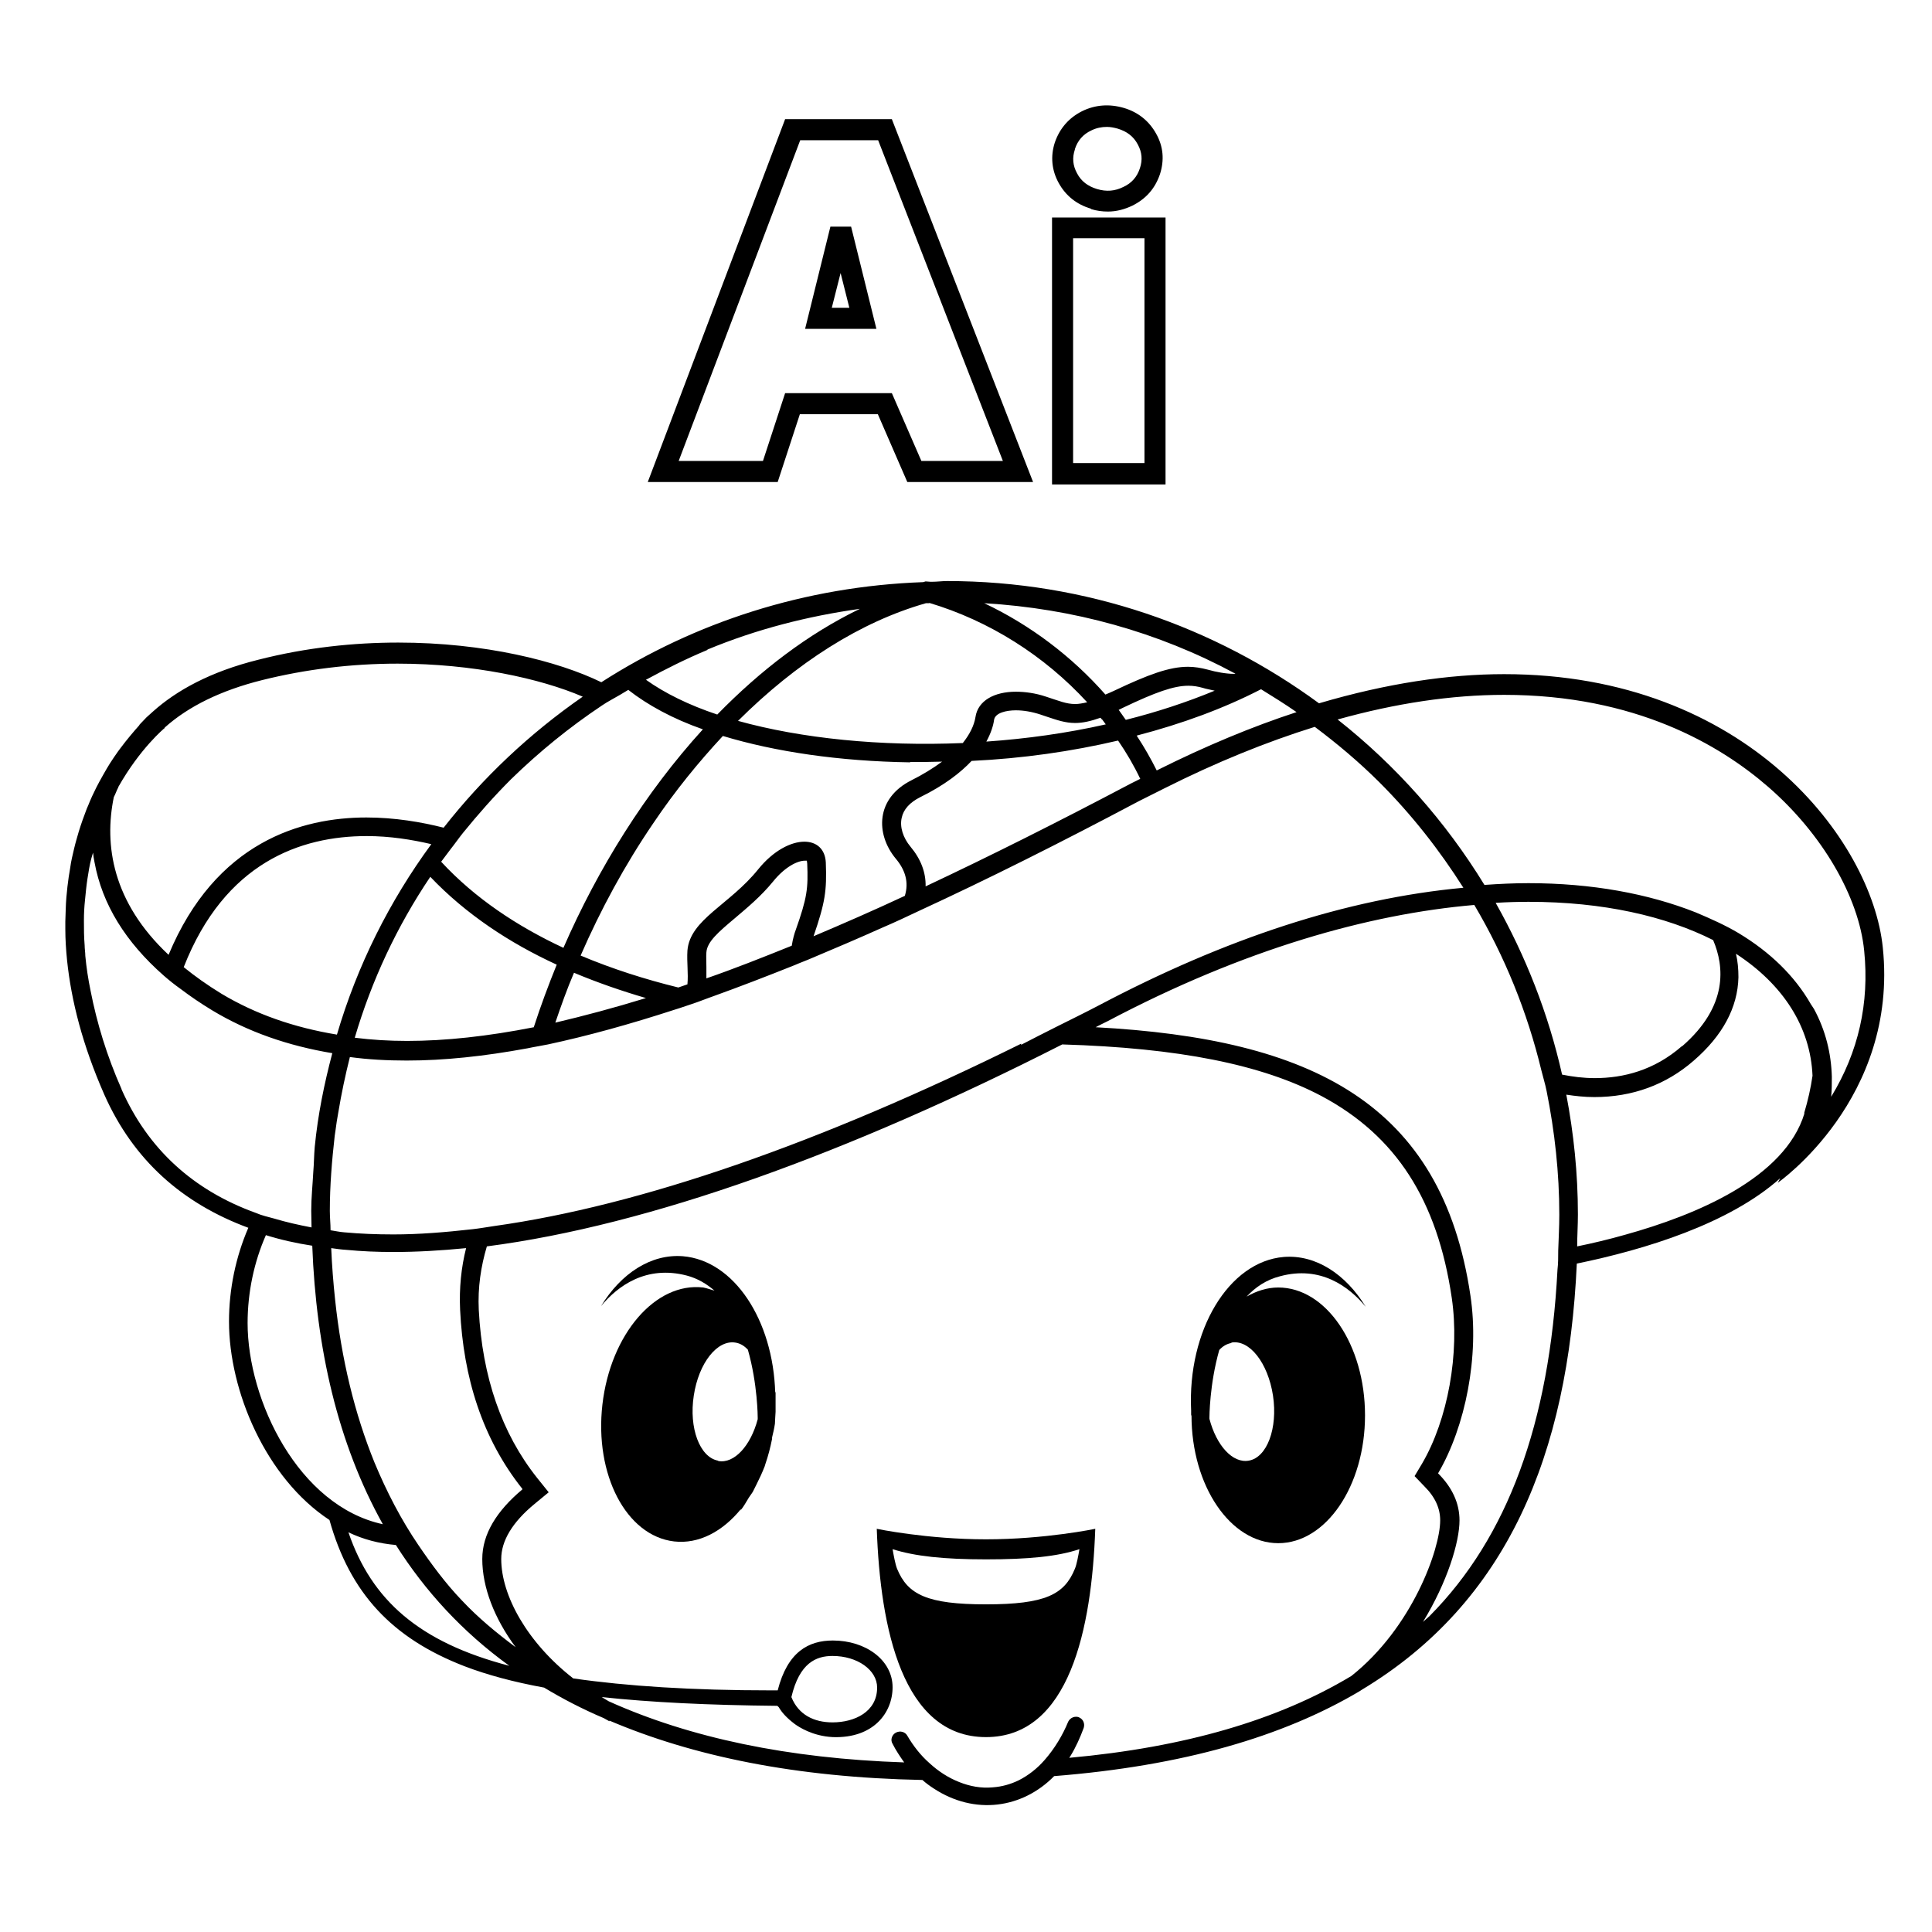
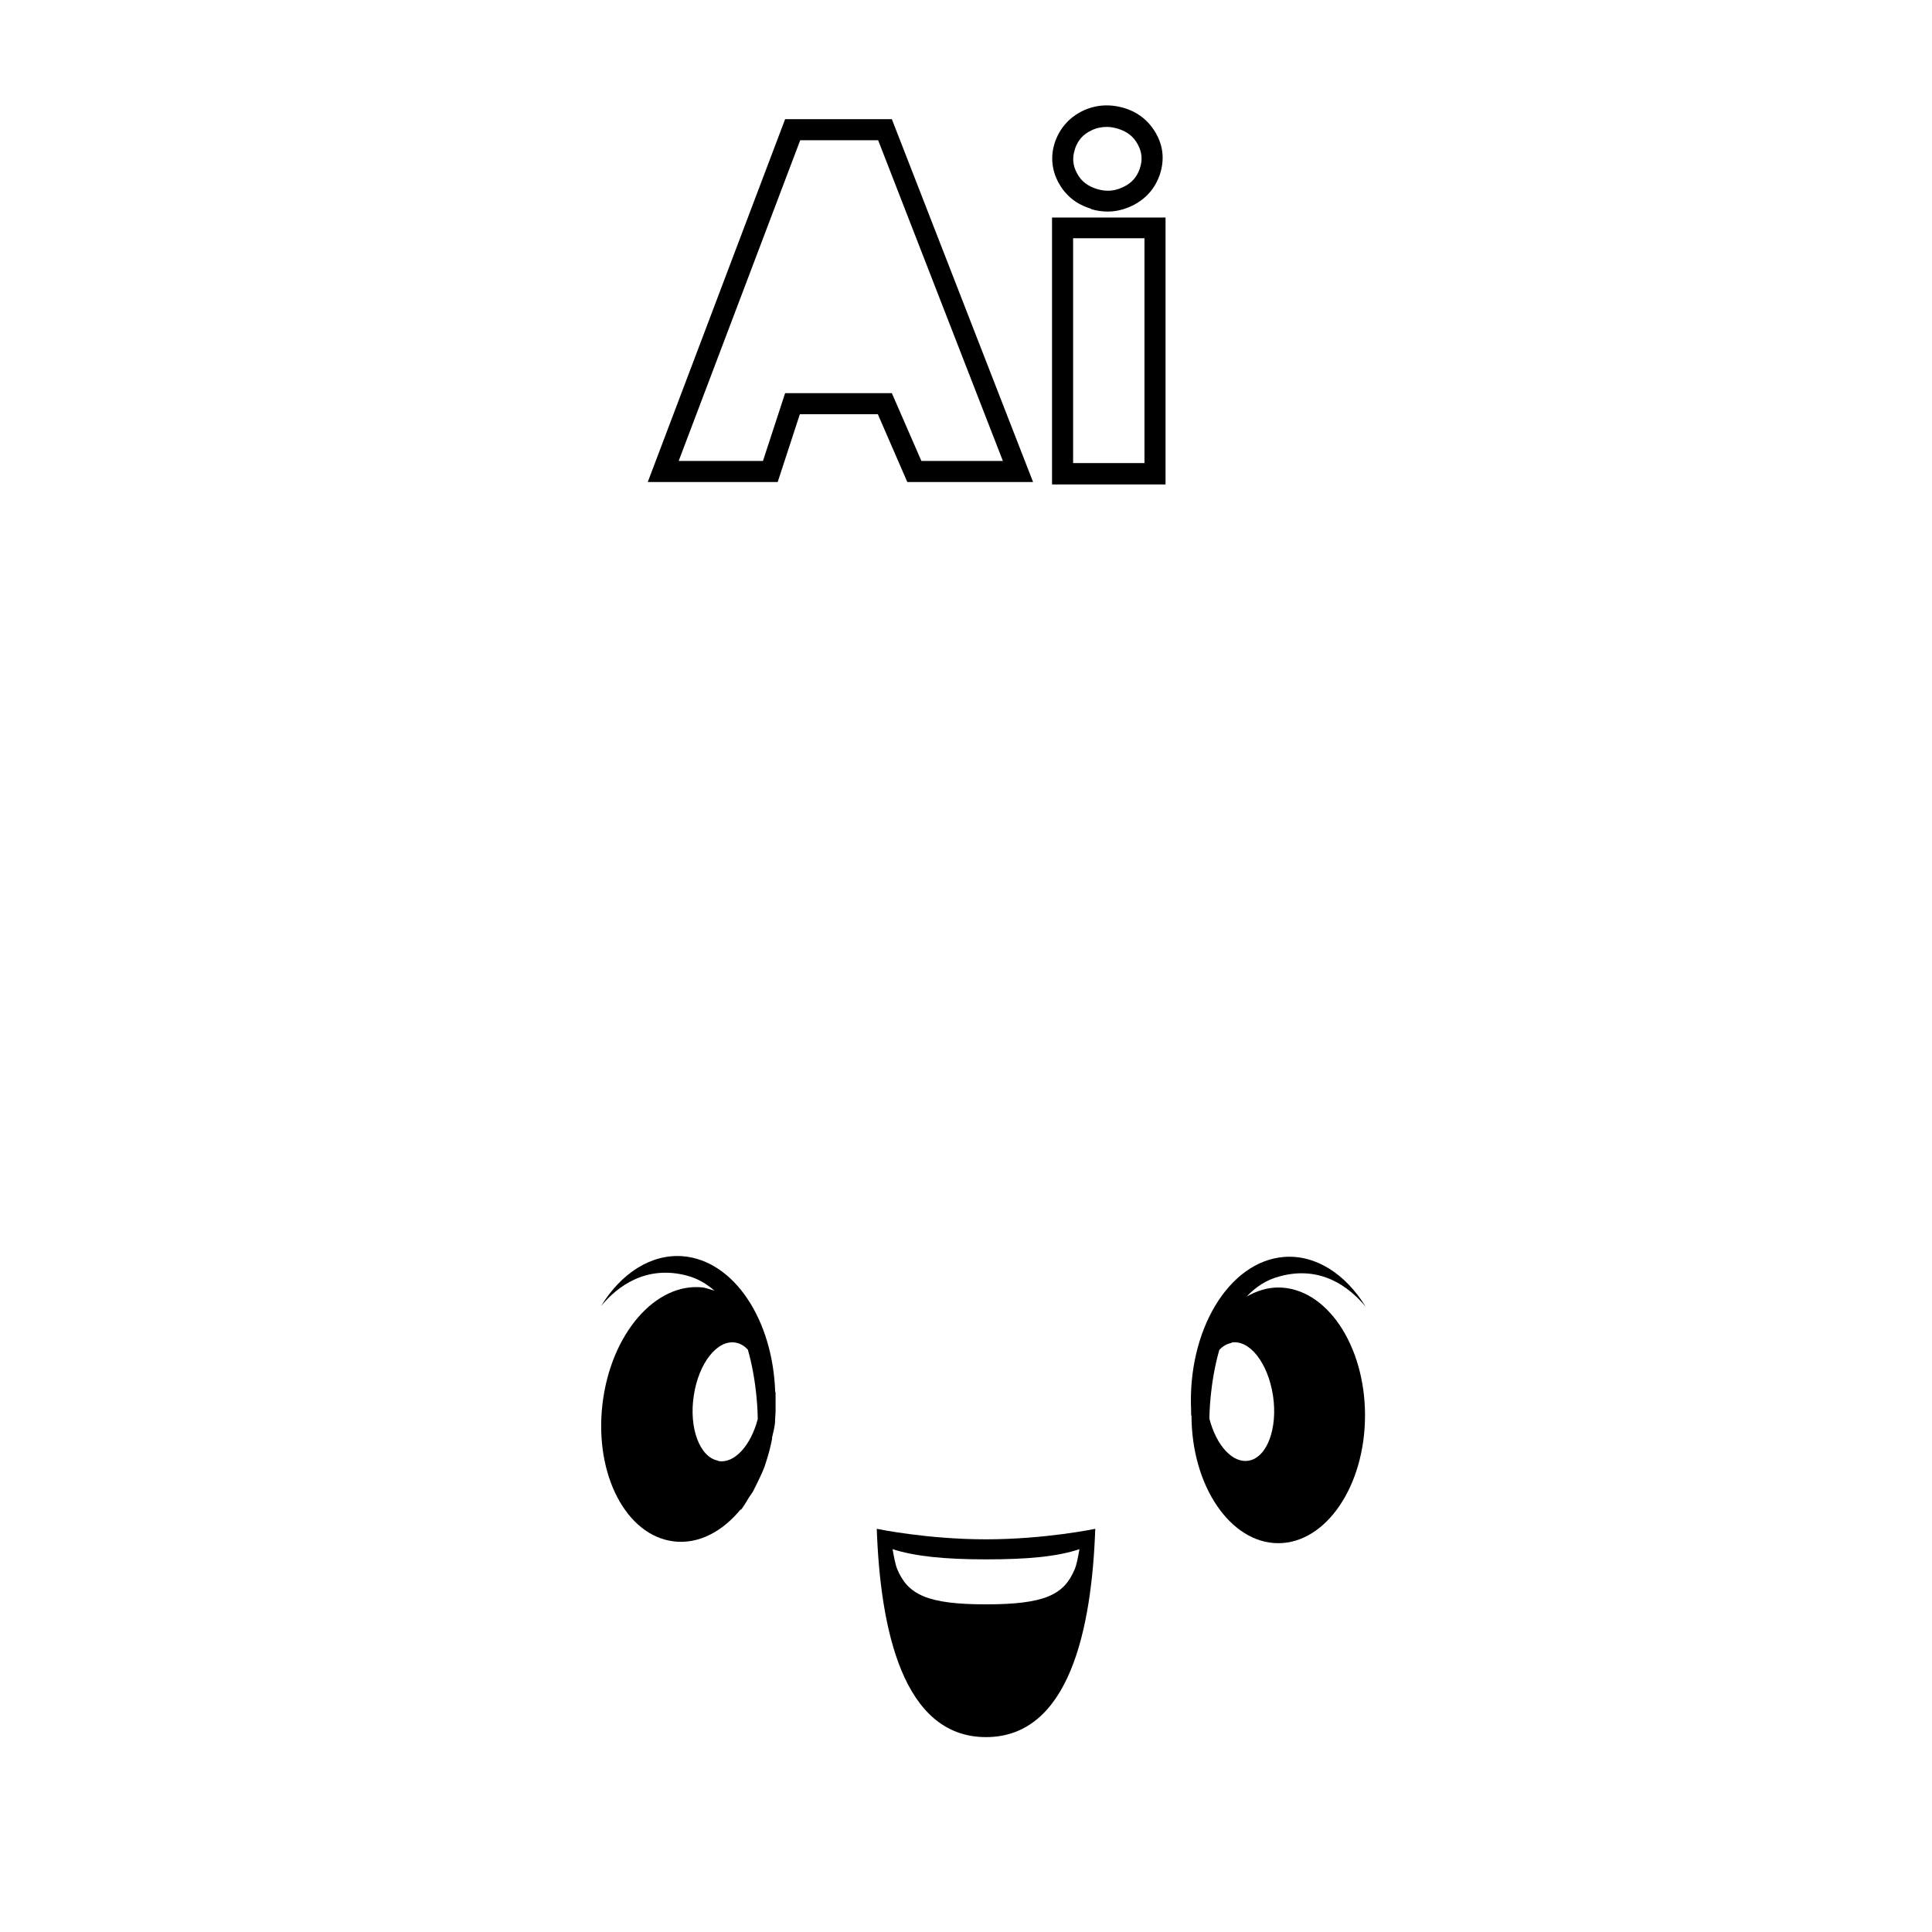
<svg xmlns="http://www.w3.org/2000/svg" width="32" height="32" viewBox="0 0 32 32" fill="none">
  <g clip-path="url(#clip0_469_391)">
    <mask id="mask0_469_391" style="mask-type:luminance" maskUnits="userSpaceOnUse" x="0" y="0" width="32" height="32">
      <path d="M32 0H0V32H32V0Z" fill="white" />
    </mask>
    <g mask="url(#mask0_469_391)">
      <path d="M16.331 25.496C15.354 25.496 14.522 25.322 14.522 25.322C14.58 26.968 14.947 28.772 16.331 28.772C17.716 28.772 18.083 26.968 18.141 25.322C18.141 25.322 17.309 25.496 16.331 25.496ZM16.331 26.573C15.354 26.573 15.034 26.41 14.859 25.985C14.83 25.915 14.801 25.758 14.784 25.659C15.15 25.776 15.633 25.828 16.331 25.828C17.029 25.828 17.512 25.782 17.879 25.659C17.861 25.764 17.832 25.921 17.803 25.985C17.629 26.41 17.315 26.573 16.331 26.573Z" fill="black" />
-       <path d="M31.185 15.693C31.005 13.93 28.933 11.166 24.913 11.166C23.994 11.166 22.97 11.318 21.847 11.649C20.119 10.381 17.989 9.624 15.685 9.624C15.604 9.624 15.523 9.636 15.435 9.636H15.412L15.331 9.63L15.29 9.642C13.335 9.712 11.508 10.305 9.96 11.3C9.245 10.951 8.029 10.643 6.597 10.643C5.864 10.643 5.073 10.724 4.276 10.928C3.479 11.126 2.92 11.44 2.536 11.783C2.536 11.783 2.496 11.818 2.426 11.882L2.315 11.998L2.304 12.016C2.216 12.115 2.106 12.243 1.989 12.4L1.955 12.446C1.908 12.51 1.867 12.574 1.821 12.644L1.768 12.731C1.728 12.801 1.687 12.871 1.646 12.947L1.594 13.046C1.547 13.139 1.501 13.238 1.46 13.342L1.437 13.395C1.39 13.517 1.344 13.645 1.303 13.779L1.268 13.901C1.239 14 1.216 14.104 1.192 14.209C1.181 14.261 1.169 14.32 1.163 14.372C1.146 14.471 1.128 14.582 1.117 14.686C1.111 14.745 1.105 14.803 1.099 14.867C1.088 14.995 1.088 15.129 1.082 15.262V15.39C1.082 15.559 1.093 15.728 1.111 15.908C1.181 16.577 1.367 17.31 1.728 18.131C2.211 19.219 3.025 19.934 4.113 20.336C3.904 20.819 3.793 21.354 3.793 21.889C3.793 23.041 4.404 24.484 5.457 25.176C5.795 26.381 6.487 27.131 7.691 27.597C8.069 27.742 8.506 27.859 9.012 27.952C9.32 28.138 9.646 28.307 10.001 28.458L10.094 28.51V28.499C11.473 29.086 13.172 29.441 15.278 29.482C15.336 29.534 15.4 29.581 15.464 29.622C16.145 30.07 16.936 29.953 17.46 29.418C19.59 29.249 21.248 28.766 22.522 28.01L22.557 27.987C24.965 26.538 25.972 24.094 26.117 20.929C27.246 20.697 28.637 20.272 29.486 19.515L29.445 19.591C29.445 19.591 31.447 18.201 31.185 15.693ZM16.913 17.287C13.562 18.945 10.6 19.969 8.186 20.307C8.069 20.324 7.941 20.347 7.831 20.359C7.371 20.411 6.935 20.446 6.516 20.446C6.231 20.446 5.963 20.435 5.701 20.411C5.62 20.405 5.55 20.388 5.475 20.377C5.475 20.266 5.463 20.167 5.463 20.056C5.463 19.632 5.498 19.219 5.544 18.811L5.556 18.73C5.568 18.631 5.585 18.526 5.603 18.427C5.655 18.113 5.719 17.811 5.795 17.508C6.097 17.549 6.411 17.566 6.737 17.566C7.354 17.566 8.017 17.496 8.739 17.363C8.849 17.339 8.965 17.322 9.076 17.299C9.728 17.159 10.426 16.967 11.176 16.723L11.252 16.699C11.386 16.653 11.52 16.612 11.653 16.56L11.747 16.525L11.811 16.502C12.247 16.345 12.701 16.17 13.166 15.984C13.259 15.943 13.358 15.908 13.451 15.867C13.824 15.71 14.208 15.547 14.609 15.367C14.813 15.28 15.011 15.187 15.22 15.088C16.343 14.57 17.553 13.965 18.868 13.267L19.008 13.197C19.101 13.15 19.194 13.104 19.287 13.057C20.142 12.627 20.974 12.289 21.777 12.039C22.149 12.318 22.51 12.621 22.848 12.958C23.383 13.493 23.843 14.081 24.238 14.704C22.295 14.884 20.294 15.547 18.199 16.653C17.966 16.775 17.739 16.886 17.507 17.002C17.309 17.101 17.105 17.206 16.913 17.305V17.287ZM8.651 24.67C8.227 25.025 7.988 25.409 7.988 25.822C7.988 26.288 8.186 26.805 8.541 27.283C8.221 27.044 7.918 26.794 7.651 26.509C7.383 26.23 7.15 25.915 6.929 25.59C6.644 25.171 6.405 24.711 6.202 24.222C5.876 23.419 5.655 22.517 5.55 21.523C5.521 21.249 5.498 20.964 5.486 20.673C5.573 20.685 5.655 20.697 5.742 20.702C5.992 20.726 6.248 20.737 6.516 20.737C6.9 20.737 7.301 20.714 7.72 20.673C7.639 20.993 7.604 21.337 7.621 21.697C7.674 22.814 7.988 23.827 8.651 24.659V24.67ZM15.389 9.985C16.384 10.282 17.297 10.858 18.007 11.632C17.931 11.649 17.867 11.661 17.809 11.661C17.658 11.661 17.541 11.608 17.326 11.539C17.152 11.48 16.977 11.457 16.826 11.457C16.471 11.457 16.198 11.603 16.157 11.876C16.134 12.021 16.058 12.167 15.947 12.307C14.586 12.365 13.271 12.231 12.224 11.94C13.195 10.974 14.254 10.299 15.336 9.991H15.395L15.389 9.985ZM15.08 14.023C14.958 13.877 14.9 13.697 14.935 13.546C14.964 13.406 15.069 13.29 15.243 13.203C15.645 13.005 15.912 12.795 16.093 12.603C16.936 12.563 17.751 12.446 18.519 12.266C18.659 12.47 18.781 12.679 18.886 12.9L18.734 12.976C17.512 13.621 16.384 14.186 15.331 14.681C15.336 14.454 15.255 14.232 15.08 14.023ZM18.525 11.76L18.595 11.725C19.142 11.463 19.444 11.358 19.683 11.358C19.764 11.358 19.84 11.37 19.921 11.393C19.974 11.411 20.049 11.422 20.119 11.44C19.654 11.632 19.159 11.795 18.647 11.923C18.606 11.87 18.571 11.812 18.531 11.76H18.525ZM18.251 11.911L18.315 11.998C17.669 12.144 17 12.237 16.337 12.283C16.413 12.144 16.453 12.016 16.465 11.923C16.483 11.806 16.669 11.765 16.826 11.765C16.954 11.765 17.093 11.789 17.233 11.835L17.355 11.876C17.512 11.928 17.646 11.975 17.809 11.975C17.931 11.975 18.065 11.946 18.228 11.888L18.251 11.917V11.911ZM15.075 12.621C15.156 12.621 15.232 12.621 15.307 12.621C15.406 12.621 15.505 12.615 15.604 12.615C15.453 12.726 15.284 12.83 15.098 12.923C14.504 13.22 14.499 13.813 14.836 14.221C14.993 14.407 15.057 14.611 14.987 14.838C14.464 15.082 13.957 15.303 13.475 15.507C13.667 14.948 13.696 14.756 13.678 14.285C13.667 14.064 13.527 13.941 13.323 13.941C13.102 13.941 12.811 14.087 12.561 14.395C12.084 14.989 11.427 15.227 11.386 15.745C11.374 15.937 11.403 16.123 11.386 16.304L11.235 16.356C10.688 16.222 10.141 16.048 9.617 15.827C9.949 15.065 10.35 14.325 10.822 13.633C11.182 13.098 11.572 12.621 11.973 12.19C12.84 12.452 13.899 12.609 15.075 12.627V12.621ZM11.7 16.013C11.7 15.925 11.694 15.844 11.7 15.774C11.712 15.6 11.892 15.443 12.177 15.204C12.375 15.035 12.602 14.849 12.806 14.599C12.998 14.361 13.207 14.256 13.329 14.256H13.364L13.37 14.302C13.387 14.715 13.37 14.867 13.178 15.408C13.16 15.454 13.131 15.553 13.114 15.664C12.625 15.861 12.154 16.048 11.7 16.205C11.7 16.141 11.7 16.077 11.7 16.019V16.013ZM10.699 16.531C10.17 16.694 9.669 16.827 9.198 16.938C9.291 16.665 9.39 16.385 9.507 16.112C9.896 16.275 10.298 16.414 10.699 16.531ZM8.843 17.014C8.075 17.165 7.377 17.241 6.743 17.241C6.44 17.241 6.155 17.223 5.876 17.188C6.155 16.24 6.574 15.344 7.127 14.523C7.715 15.14 8.436 15.617 9.221 15.978C9.082 16.321 8.954 16.664 8.843 17.008V17.014ZM5.579 17.136C4.869 17.019 4.235 16.798 3.671 16.461C3.432 16.315 3.229 16.17 3.043 16.019C3.723 14.285 4.98 13.848 6.074 13.848C6.458 13.848 6.824 13.907 7.144 13.982C6.452 14.925 5.917 15.989 5.579 17.142V17.136ZM19.159 12.761C19.06 12.563 18.95 12.371 18.827 12.184C19.584 11.987 20.276 11.731 20.887 11.416C21.085 11.539 21.283 11.661 21.475 11.795C20.747 12.033 19.974 12.353 19.159 12.761ZM20.462 11.161H20.433C20.311 11.161 20.142 11.131 20.003 11.091C19.892 11.062 19.787 11.044 19.677 11.044C19.368 11.044 19.019 11.172 18.455 11.44C18.403 11.463 18.356 11.486 18.309 11.504C17.751 10.87 17.064 10.352 16.302 9.991C17.774 10.078 19.182 10.468 20.456 11.155L20.462 11.161ZM11.717 10.759C12.532 10.421 13.376 10.206 14.243 10.084C13.387 10.497 12.596 11.102 11.88 11.835C11.409 11.678 11.008 11.48 10.699 11.259C11.031 11.079 11.368 10.91 11.717 10.765V10.759ZM10.408 11.428C10.728 11.678 11.142 11.905 11.642 12.08C10.694 13.121 9.908 14.378 9.332 15.699C8.57 15.344 7.866 14.878 7.307 14.273C7.36 14.203 7.412 14.133 7.464 14.064C7.534 13.976 7.598 13.883 7.668 13.796C7.918 13.488 8.18 13.191 8.465 12.906C8.931 12.452 9.431 12.045 9.972 11.684C10.065 11.62 10.17 11.568 10.269 11.509L10.414 11.422L10.408 11.428ZM1.96 13.034C2.321 12.394 2.723 12.062 2.723 12.062H2.728V12.051C3.124 11.696 3.665 11.434 4.34 11.265C5.061 11.085 5.818 10.992 6.586 10.992C7.825 10.992 8.948 11.236 9.652 11.539C8.779 12.144 8 12.877 7.348 13.709C6.981 13.616 6.539 13.54 6.068 13.54C4.997 13.54 3.572 13.941 2.792 15.815C1.861 14.942 1.722 13.994 1.885 13.203C1.914 13.15 1.931 13.092 1.96 13.04V13.034ZM2.013 18.038C1.768 17.485 1.605 16.944 1.501 16.414C1.46 16.216 1.431 16.024 1.413 15.832C1.413 15.774 1.402 15.716 1.402 15.658C1.39 15.518 1.39 15.379 1.39 15.245C1.39 15.129 1.396 15.018 1.408 14.907C1.419 14.791 1.431 14.669 1.448 14.558C1.466 14.442 1.483 14.331 1.512 14.221L1.541 14.122C1.547 14.174 1.553 14.227 1.565 14.279C1.693 14.983 2.083 15.605 2.711 16.158C2.798 16.234 2.891 16.309 2.99 16.379C3.153 16.502 3.322 16.618 3.514 16.734C4.113 17.095 4.776 17.322 5.504 17.444C5.37 17.95 5.265 18.462 5.213 18.997C5.201 19.131 5.201 19.271 5.189 19.411C5.178 19.626 5.155 19.835 5.155 20.056C5.155 20.149 5.16 20.237 5.16 20.33C4.945 20.289 4.741 20.243 4.544 20.184C4.439 20.155 4.334 20.132 4.241 20.091C3.194 19.713 2.449 19.027 2.013 18.043V18.038ZM4.101 21.918C4.101 21.395 4.212 20.894 4.404 20.458C4.648 20.534 4.904 20.592 5.172 20.633C5.236 22.326 5.591 23.902 6.341 25.246C4.945 24.944 4.101 23.198 4.101 21.912V21.918ZM5.771 25.38C6.016 25.497 6.277 25.566 6.557 25.59C7.04 26.352 7.656 27.027 8.436 27.591C6.941 27.201 6.155 26.503 5.771 25.38ZM17.879 28.446C17.809 28.417 17.728 28.446 17.693 28.516C17.6 28.743 17.466 28.964 17.303 29.15C17.181 29.29 17.035 29.406 16.872 29.488C16.739 29.552 16.599 29.593 16.442 29.604C16.25 29.622 16.064 29.587 15.889 29.517C15.709 29.447 15.54 29.337 15.395 29.203C15.249 29.075 15.127 28.918 15.028 28.749C14.993 28.685 14.912 28.662 14.842 28.696C14.772 28.731 14.743 28.819 14.784 28.883C14.836 28.987 14.906 29.092 14.976 29.191C13.056 29.127 11.427 28.784 10.083 28.179L9.966 28.109C10.775 28.196 11.735 28.243 12.875 28.254C12.881 28.26 12.887 28.266 12.899 28.277C12.951 28.365 13.027 28.452 13.166 28.557C13.224 28.598 13.451 28.755 13.795 28.772C14.464 28.795 14.784 28.371 14.784 27.946C14.784 27.498 14.341 27.172 13.795 27.172C13.393 27.172 13.044 27.358 12.881 27.998H12.771C11.467 27.998 10.385 27.928 9.495 27.8C8.733 27.207 8.302 26.427 8.302 25.822C8.302 25.52 8.488 25.211 8.855 24.909L9.088 24.717L8.896 24.478C8.308 23.739 7.988 22.803 7.93 21.697C7.912 21.325 7.965 20.976 8.064 20.644C10.758 20.295 14.051 19.102 17.594 17.299C19.52 17.357 20.899 17.63 21.888 18.154C23.121 18.811 23.808 19.876 24.046 21.499C24.18 22.413 23.982 23.512 23.552 24.245L23.43 24.449L23.592 24.618C23.773 24.798 23.854 24.985 23.854 25.182C23.854 25.659 23.389 26.963 22.382 27.76C21.172 28.487 19.63 28.941 17.71 29.115L17.733 29.08C17.821 28.935 17.891 28.778 17.949 28.621C17.972 28.551 17.943 28.475 17.873 28.446H17.879ZM13.108 28.109C13.242 27.539 13.521 27.428 13.789 27.428C14.202 27.428 14.528 27.661 14.528 27.952C14.528 28.353 14.155 28.528 13.789 28.528C13.48 28.528 13.224 28.4 13.108 28.109ZM23.68 26.765L23.569 26.864C23.971 26.206 24.174 25.543 24.174 25.182C24.174 24.897 24.052 24.635 23.819 24.403C24.273 23.629 24.506 22.459 24.355 21.459C23.883 18.27 21.725 17.206 18.147 17.014C18.211 16.979 18.275 16.95 18.344 16.915C20.602 15.722 22.667 15.14 24.419 14.989C24.925 15.844 25.297 16.763 25.53 17.729C25.559 17.846 25.594 17.956 25.617 18.073C25.751 18.741 25.827 19.428 25.827 20.12C25.827 20.324 25.815 20.516 25.809 20.714C25.809 20.819 25.809 20.929 25.797 21.028C25.664 23.576 24.971 25.462 23.68 26.765ZM27.857 17.328C27.398 17.729 26.886 17.857 26.414 17.857C26.228 17.857 26.048 17.834 25.873 17.799C25.646 16.787 25.268 15.832 24.773 14.954C24.96 14.942 25.14 14.937 25.32 14.937C26.554 14.937 27.59 15.175 28.375 15.571C28.561 16.007 28.625 16.665 27.863 17.328H27.857ZM29.888 18.439C29.562 19.515 28.09 20.126 26.915 20.452C26.647 20.528 26.379 20.592 26.123 20.644C26.123 20.47 26.135 20.295 26.135 20.115C26.135 19.434 26.065 18.771 25.943 18.131C26.094 18.154 26.245 18.171 26.408 18.171C27.037 18.171 27.595 17.968 28.055 17.566C28.532 17.153 28.782 16.688 28.794 16.187C28.794 16.048 28.782 15.92 28.753 15.797C29.539 16.309 29.987 17.014 30.021 17.817C29.992 18.02 29.946 18.224 29.882 18.439H29.888ZM30.33 18.166C30.341 18.055 30.341 17.945 30.341 17.834C30.33 17.444 30.237 17.066 30.045 16.711L29.992 16.63C29.725 16.164 29.317 15.768 28.794 15.454C28.579 15.326 28.334 15.216 28.084 15.111C27.304 14.803 26.368 14.628 25.315 14.628C25.07 14.628 24.832 14.64 24.587 14.657C23.942 13.604 23.121 12.679 22.155 11.917C23.115 11.649 24.04 11.509 24.913 11.509C27.089 11.509 28.491 12.341 29.288 13.034C30.179 13.808 30.79 14.855 30.877 15.751C30.964 16.612 30.784 17.421 30.33 18.166Z" fill="black" />
      <path d="M19.735 23.443C19.735 24.612 20.381 25.56 21.172 25.56C21.963 25.56 22.609 24.612 22.609 23.443C22.609 22.273 21.963 21.325 21.172 21.325C20.986 21.325 20.811 21.383 20.648 21.476C20.794 21.319 20.974 21.197 21.201 21.139C21.87 20.958 22.342 21.307 22.621 21.645C22.289 21.104 21.795 20.778 21.265 20.819C20.352 20.894 19.665 22.035 19.729 23.367V23.431L19.735 23.454V23.443ZM20.392 22.238C20.695 22.18 21.003 22.576 21.085 23.117C21.166 23.658 20.986 24.141 20.683 24.193C20.416 24.24 20.148 23.943 20.032 23.501V23.477C20.032 23.477 20.032 22.931 20.195 22.36C20.253 22.296 20.323 22.256 20.398 22.244L20.392 22.238Z" fill="black" />
      <path d="M12.84 23.07C12.806 21.866 12.16 20.877 11.31 20.807C10.781 20.766 10.286 21.092 9.955 21.633C10.234 21.296 10.705 20.953 11.374 21.127C11.555 21.174 11.706 21.267 11.834 21.377C11.77 21.36 11.712 21.337 11.648 21.325C10.856 21.232 10.112 22.099 9.978 23.262C9.844 24.426 10.373 25.438 11.165 25.531C11.572 25.578 11.968 25.369 12.276 24.99L12.264 25.019C12.317 24.955 12.357 24.88 12.404 24.804L12.468 24.711L12.532 24.583C12.579 24.49 12.625 24.391 12.666 24.286L12.678 24.246C12.724 24.112 12.759 23.978 12.788 23.832V23.809C12.806 23.734 12.823 23.664 12.835 23.582C12.84 23.512 12.84 23.448 12.846 23.384V23.332V23.274C12.846 23.198 12.846 23.123 12.846 23.047L12.84 23.07ZM11.892 24.193C11.589 24.135 11.409 23.652 11.491 23.117C11.572 22.576 11.88 22.186 12.183 22.238C12.259 22.25 12.328 22.291 12.387 22.355C12.55 22.925 12.55 23.478 12.55 23.478V23.507C12.433 23.949 12.16 24.246 11.898 24.199L11.892 24.193Z" fill="black" />
-       <path d="M13.754 3.754L13.335 5.447H14.516L14.097 3.754H13.76H13.754ZM13.777 5.098L13.923 4.522L14.068 5.098H13.783H13.777Z" fill="black" />
      <path d="M13.004 1.974L10.729 7.984H12.881L13.248 6.861H14.54L15.028 7.984H17.111L14.772 1.974H13.004ZM15.261 7.635L14.772 6.512H13.004L12.637 7.635H11.241L13.254 2.323H14.545L16.611 7.635H15.267H15.261Z" fill="black" />
      <path d="M17.425 3.603V8.024H19.305V3.603H17.425ZM18.956 7.67H17.774V3.946H18.956V7.67Z" fill="black" />
      <path d="M18.071 3.463C18.164 3.492 18.258 3.504 18.351 3.504C18.49 3.504 18.624 3.469 18.758 3.405C18.979 3.294 19.13 3.126 19.212 2.887C19.287 2.654 19.27 2.427 19.148 2.212C19.031 2.003 18.851 1.857 18.612 1.787C18.374 1.718 18.141 1.735 17.926 1.84C17.705 1.95 17.553 2.125 17.472 2.358C17.396 2.59 17.42 2.823 17.536 3.032C17.652 3.242 17.833 3.387 18.071 3.457V3.463ZM17.804 2.468C17.85 2.328 17.938 2.224 18.077 2.16C18.159 2.119 18.246 2.102 18.333 2.102C18.391 2.102 18.45 2.113 18.514 2.131C18.665 2.177 18.775 2.259 18.845 2.392C18.915 2.52 18.927 2.648 18.88 2.788C18.834 2.928 18.746 3.032 18.607 3.096C18.467 3.166 18.327 3.178 18.17 3.131C18.019 3.085 17.908 3.003 17.839 2.87C17.769 2.742 17.757 2.614 17.804 2.474V2.468Z" fill="black" />
    </g>
  </g>
  <defs>
    <clipPath id="clip0_469_391">
      <rect width="32" height="32" fill="white" />
    </clipPath>
  </defs>
</svg>